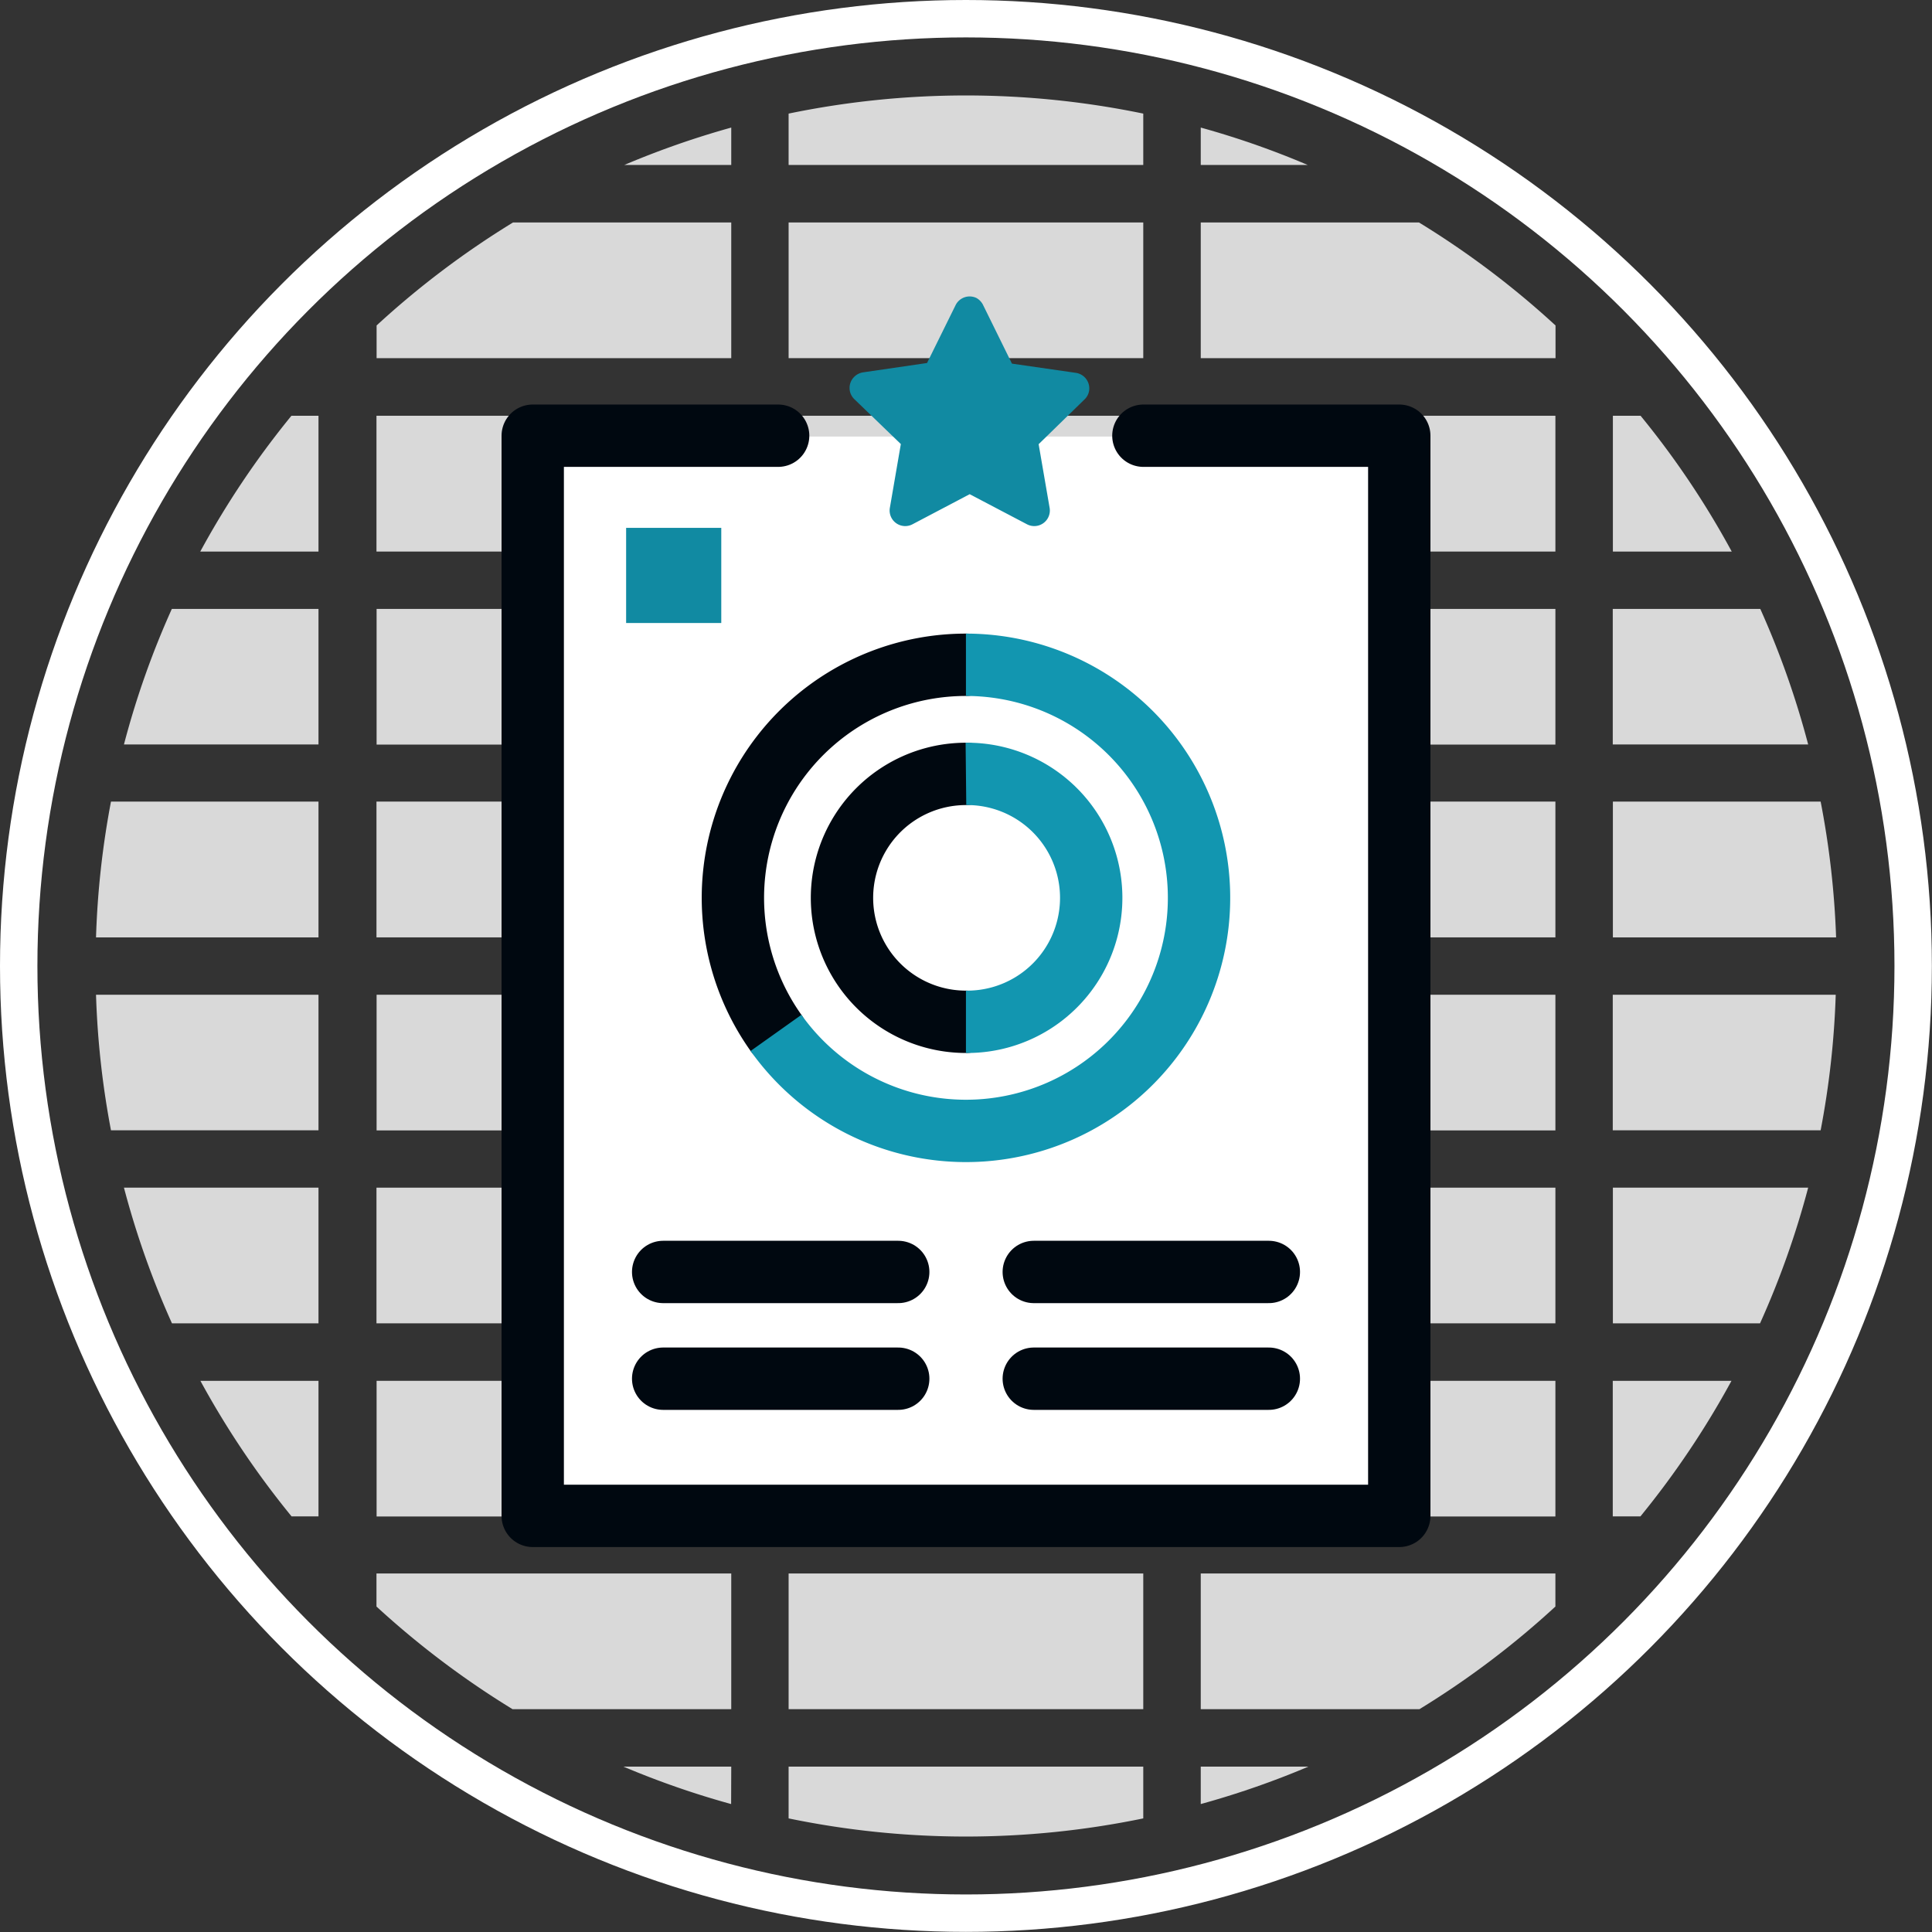
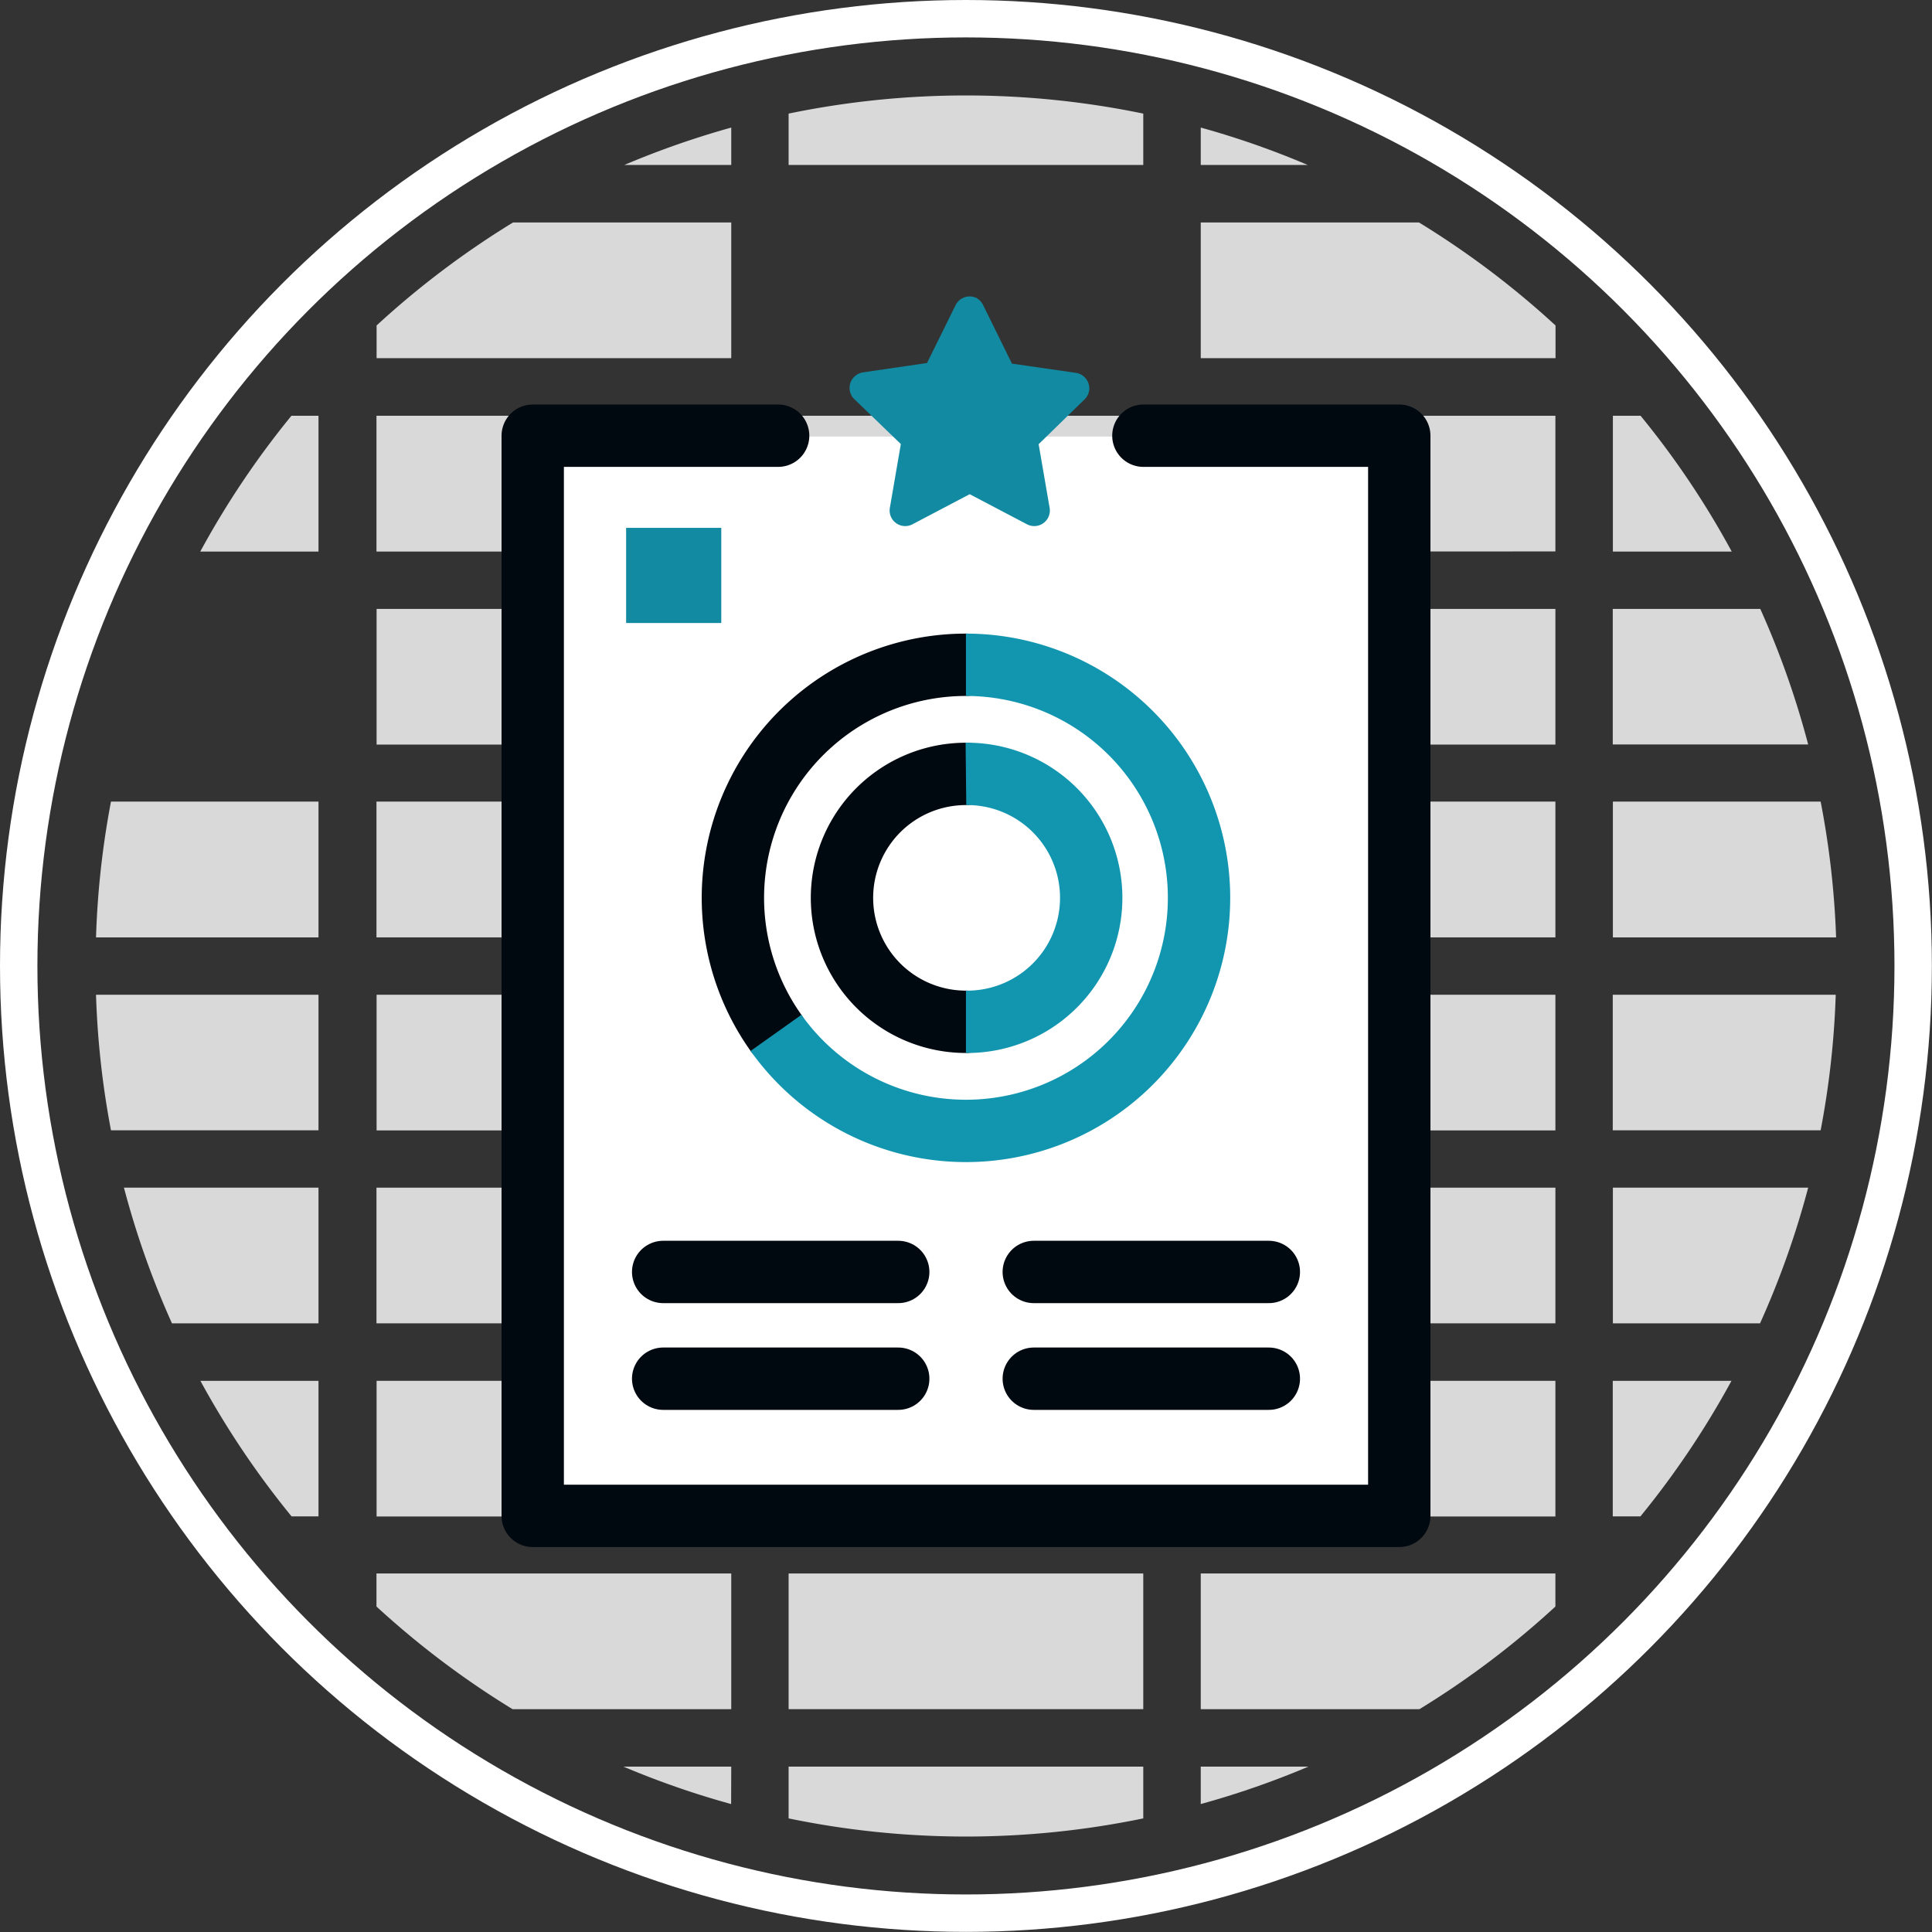
<svg xmlns="http://www.w3.org/2000/svg" viewBox="0 0 154.93 154.93">
  <rect x="0" y="0" width="154.93" height="154.93" fill="#333333" stroke="none" />
  <defs>
    <style>.cls-1,.cls-4,.cls-6{fill:none;}.cls-1{stroke:#fff;stroke-width:3px;}.cls-1,.cls-6{stroke-miterlimit:10;}.cls-2{fill:#d9d9d9;}.cls-3{fill:#fff;}.cls-4{stroke:#000810;stroke-linecap:round;stroke-linejoin:round;}.cls-4,.cls-6{stroke-width:5px;}.cls-5{fill:#118aa2;}.cls-6{stroke:#1296b0;}</style>
  </defs>
  <g id="Layer_2" data-name="Layer 2">
    <g id="Layer_1-2" data-name="Layer 1">
      <g id="Group_66" data-name="Group 66">
        <g id="Group_61" data-name="Group 61">
          <circle id="Ellipse_32" data-name="Ellipse 32" class="cls-1" cx="77.46" cy="77.46" r="75.96" />
          <g id="Group_60" data-name="Group 60">
            <path id="Path_395" data-name="Path 395" class="cls-2" d="M58.64,13.23v-3a70.35,70.35,0,0,0-8.58,3h8.58Z" />
            <path id="Path_396" data-name="Path 396" class="cls-2" d="M63.24,13.23H91.68V9.11a70.21,70.21,0,0,0-28.44,0Z" />
            <path id="Path_397" data-name="Path 397" class="cls-2" d="M96.29,13.23h8.58a68.7,68.7,0,0,0-8.58-3Z" />
            <path id="Path_398" data-name="Path 398" class="cls-2" d="M30.2,28.72H58.64V17.84H41.14A70.39,70.39,0,0,0,30.2,26.1Z" />
-             <rect id="Rectangle_261" data-name="Rectangle 261" class="cls-2" x="63.24" y="17.84" width="28.44" height="10.88" />
            <path id="Path_399" data-name="Path 399" class="cls-2" d="M113.79,17.84H96.29V28.72h28.45V26.1A70.47,70.47,0,0,0,113.79,17.84Z" />
            <path id="Path_400" data-name="Path 400" class="cls-2" d="M16.06,44.23h9.48V33.34H23.37A70,70,0,0,0,16.06,44.23Z" />
            <path id="Path_401" data-name="Path 401" class="cls-2" d="M58.64,44.22V33.34H30.19V44.23H58.64Z" />
            <path id="Path_402" data-name="Path 402" class="cls-2" d="M91.68,44.22V33.34H63.24V44.23H91.68Z" />
-             <path id="Path_403" data-name="Path 403" class="cls-2" d="M124.73,44.22V33.34H96.29V44.23h28.44Z" />
+             <path id="Path_403" data-name="Path 403" class="cls-2" d="M124.73,44.22V33.34H96.29V44.23Z" />
            <path id="Path_404" data-name="Path 404" class="cls-2" d="M131.56,33.34h-2.22V44.23h9.53A69.3,69.3,0,0,0,131.56,33.34Z" />
-             <path id="Path_405" data-name="Path 405" class="cls-2" d="M25.54,48.83H13.78A68.79,68.79,0,0,0,9.94,59.7h15.6Z" />
            <rect id="Rectangle_262" data-name="Rectangle 262" class="cls-2" x="30.2" y="48.83" width="28.44" height="10.88" />
            <rect id="Rectangle_263" data-name="Rectangle 263" class="cls-2" x="63.24" y="48.83" width="28.44" height="10.88" />
            <rect id="Rectangle_264" data-name="Rectangle 264" class="cls-2" x="96.29" y="48.83" width="28.44" height="10.88" />
            <path id="Path_406" data-name="Path 406" class="cls-2" d="M129.33,48.83V59.7H145a69.81,69.81,0,0,0-3.84-10.87Z" />
            <path id="Path_407" data-name="Path 407" class="cls-2" d="M7.7,75.17H25.54V64.28H8.9A69.78,69.78,0,0,0,7.7,75.17Z" />
            <path id="Path_408" data-name="Path 408" class="cls-2" d="M58.64,75.16V64.28H30.19V75.17H58.64Z" />
            <path id="Path_409" data-name="Path 409" class="cls-2" d="M91.68,75.16V64.28H63.24V75.17H91.68Z" />
            <path id="Path_410" data-name="Path 410" class="cls-2" d="M124.73,75.16V64.28H96.29V75.17h28.44Z" />
            <path id="Path_411" data-name="Path 411" class="cls-2" d="M146,64.28H129.34V75.17h17.9A69.81,69.81,0,0,0,146,64.28Z" />
            <path id="Path_412" data-name="Path 412" class="cls-2" d="M25.54,90.64V79.77H7.7A69.53,69.53,0,0,0,8.9,90.64Z" />
            <rect id="Rectangle_265" data-name="Rectangle 265" class="cls-2" x="30.2" y="79.77" width="28.44" height="10.88" />
            <rect id="Rectangle_266" data-name="Rectangle 266" class="cls-2" x="63.24" y="79.77" width="28.44" height="10.88" />
            <rect id="Rectangle_267" data-name="Rectangle 267" class="cls-2" x="96.29" y="79.77" width="28.44" height="10.88" />
            <path id="Path_413" data-name="Path 413" class="cls-2" d="M129.33,79.77V90.64H146a69.54,69.54,0,0,0,1.21-10.87Z" />
            <path id="Path_414" data-name="Path 414" class="cls-2" d="M13.79,106.12H25.54V95.24H9.94A69.6,69.6,0,0,0,13.79,106.12Z" />
            <path id="Path_415" data-name="Path 415" class="cls-2" d="M58.64,106.11V95.24H30.19v10.88H58.64Z" />
            <path id="Path_416" data-name="Path 416" class="cls-2" d="M91.68,106.11V95.24H63.24v10.88H91.68Z" />
            <path id="Path_417" data-name="Path 417" class="cls-2" d="M124.73,106.11V95.24H96.29v10.88h28.44Z" />
            <path id="Path_418" data-name="Path 418" class="cls-2" d="M145,95.24H129.34v10.88h11.8A69.6,69.6,0,0,0,145,95.24Z" />
            <path id="Path_419" data-name="Path 419" class="cls-2" d="M25.54,121.6V110.73H16.07a70.3,70.3,0,0,0,7.31,10.87Z" />
            <rect id="Rectangle_268" data-name="Rectangle 268" class="cls-2" x="30.2" y="110.73" width="28.44" height="10.88" />
            <rect id="Rectangle_269" data-name="Rectangle 269" class="cls-2" x="63.24" y="110.73" width="28.44" height="10.88" />
            <rect id="Rectangle_270" data-name="Rectangle 270" class="cls-2" x="96.29" y="110.73" width="28.44" height="10.88" />
            <path id="Path_420" data-name="Path 420" class="cls-2" d="M129.33,110.73V121.6h2.22a70.24,70.24,0,0,0,7.3-10.87Z" />
            <path id="Path_421" data-name="Path 421" class="cls-2" d="M63.24,126.19v10.87H91.68V126.18H63.24Z" />
            <path id="Path_422" data-name="Path 422" class="cls-2" d="M41.1,137.06H58.64V126.18H30.19v2.65A70.43,70.43,0,0,0,41.1,137.06Z" />
            <path id="Path_423" data-name="Path 423" class="cls-2" d="M124.73,128.83v-2.65H96.29v10.88h17.54A69.88,69.88,0,0,0,124.73,128.83Z" />
            <path id="Path_424" data-name="Path 424" class="cls-2" d="M58.64,141.67H50a69.51,69.51,0,0,0,8.63,3Z" />
            <path id="Path_425" data-name="Path 425" class="cls-2" d="M91.68,141.67H63.24v4.15a70.21,70.21,0,0,0,28.44,0Z" />
            <path id="Path_426" data-name="Path 426" class="cls-2" d="M96.29,141.67v3a69.51,69.51,0,0,0,8.63-3Z" />
          </g>
        </g>
        <g id="Group_65" data-name="Group 65">
          <rect id="Rectangle_271" data-name="Rectangle 271" class="cls-3" x="43.14" y="35.01" width="68.65" height="86.24" />
          <path id="Path_428" data-name="Path 428" class="cls-4" d="M91.69,34.94h20.52v86.62H42.72V34.94H62.4" />
          <rect id="Rectangle_272" data-name="Rectangle 272" class="cls-5" x="50.21" y="42.33" width="7.63" height="7.63" />
          <g id="Group_62" data-name="Group 62">
            <line id="Line_18" data-name="Line 18" class="cls-4" x1="53.18" y1="102" x2="72.03" y2="102" />
            <line id="Line_19" data-name="Line 19" class="cls-4" x1="82.9" y1="102" x2="101.75" y2="102" />
          </g>
          <g id="Group_63" data-name="Group 63">
            <line id="Line_20" data-name="Line 20" class="cls-4" x1="53.18" y1="110.56" x2="72.03" y2="110.56" />
            <line id="Line_21" data-name="Line 21" class="cls-4" x1="82.9" y1="110.56" x2="101.75" y2="110.56" />
          </g>
          <g id="Group_64" data-name="Group 64">
            <path id="Path_429" data-name="Path 429" class="cls-4" d="M62.23,82.83A18.69,18.69,0,0,1,77.46,53.31" />
            <path id="Path_430" data-name="Path 430" class="cls-4" d="M77.46,81.94a9.94,9.94,0,0,1,0-19.88" />
            <path id="Path_431" data-name="Path 431" class="cls-6" d="M77.46,53.31A18.69,18.69,0,1,1,62.23,82.83" />
            <path id="Path_432" data-name="Path 432" class="cls-6" d="M77.46,62.06a9.94,9.94,0,1,1,.21,19.88h-.21" />
          </g>
          <path id="Path_311" data-name="Path 311" class="cls-5" d="M78.86,24.51l2.29,4.65,5.13.74a1.26,1.26,0,0,1,1.06,1.42A1.23,1.23,0,0,1,87,32l-3.71,3.62.88,5.1a1.25,1.25,0,0,1-1.82,1.32l-4.59-2.41-4.58,2.41a1.25,1.25,0,0,1-1.82-1.32l.88-5.11L68.5,32a1.25,1.25,0,0,1,0-1.78,1.27,1.27,0,0,1,.71-.36l5.13-.75,2.29-4.64a1.26,1.26,0,0,1,1.68-.57A1.31,1.31,0,0,1,78.86,24.51Z" />
        </g>
      </g>
    </g>
  </g>
</svg>